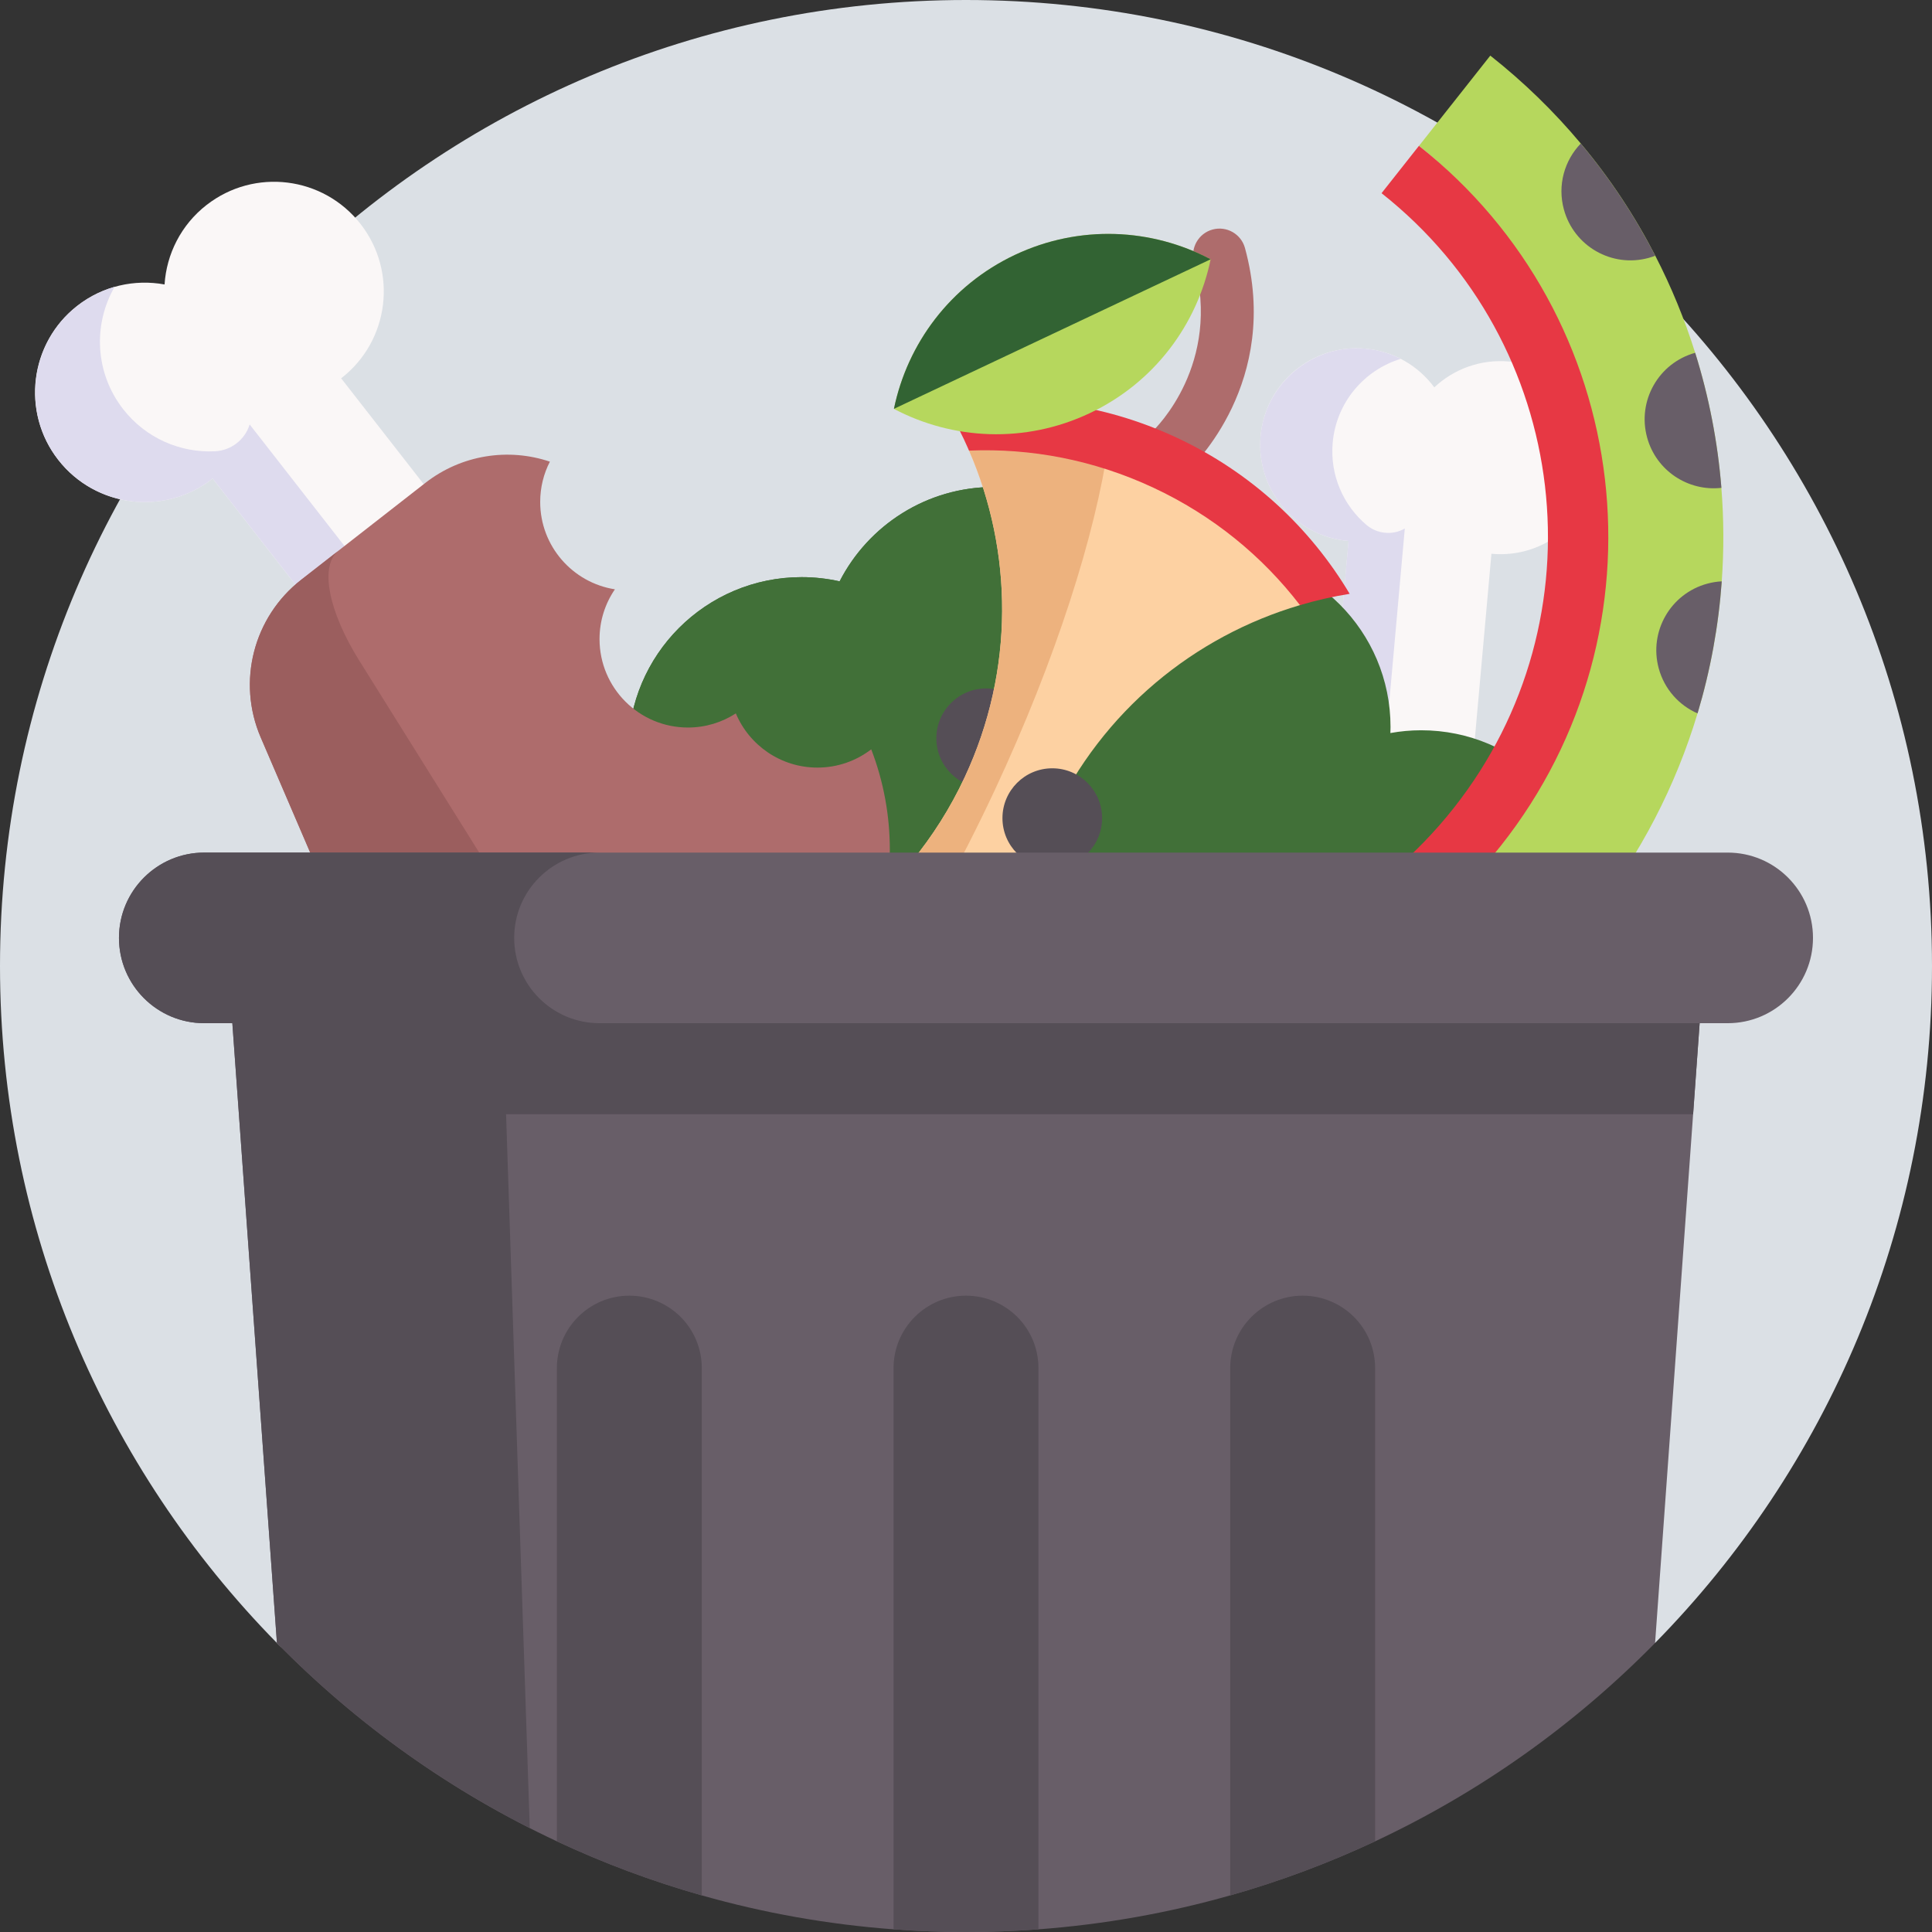
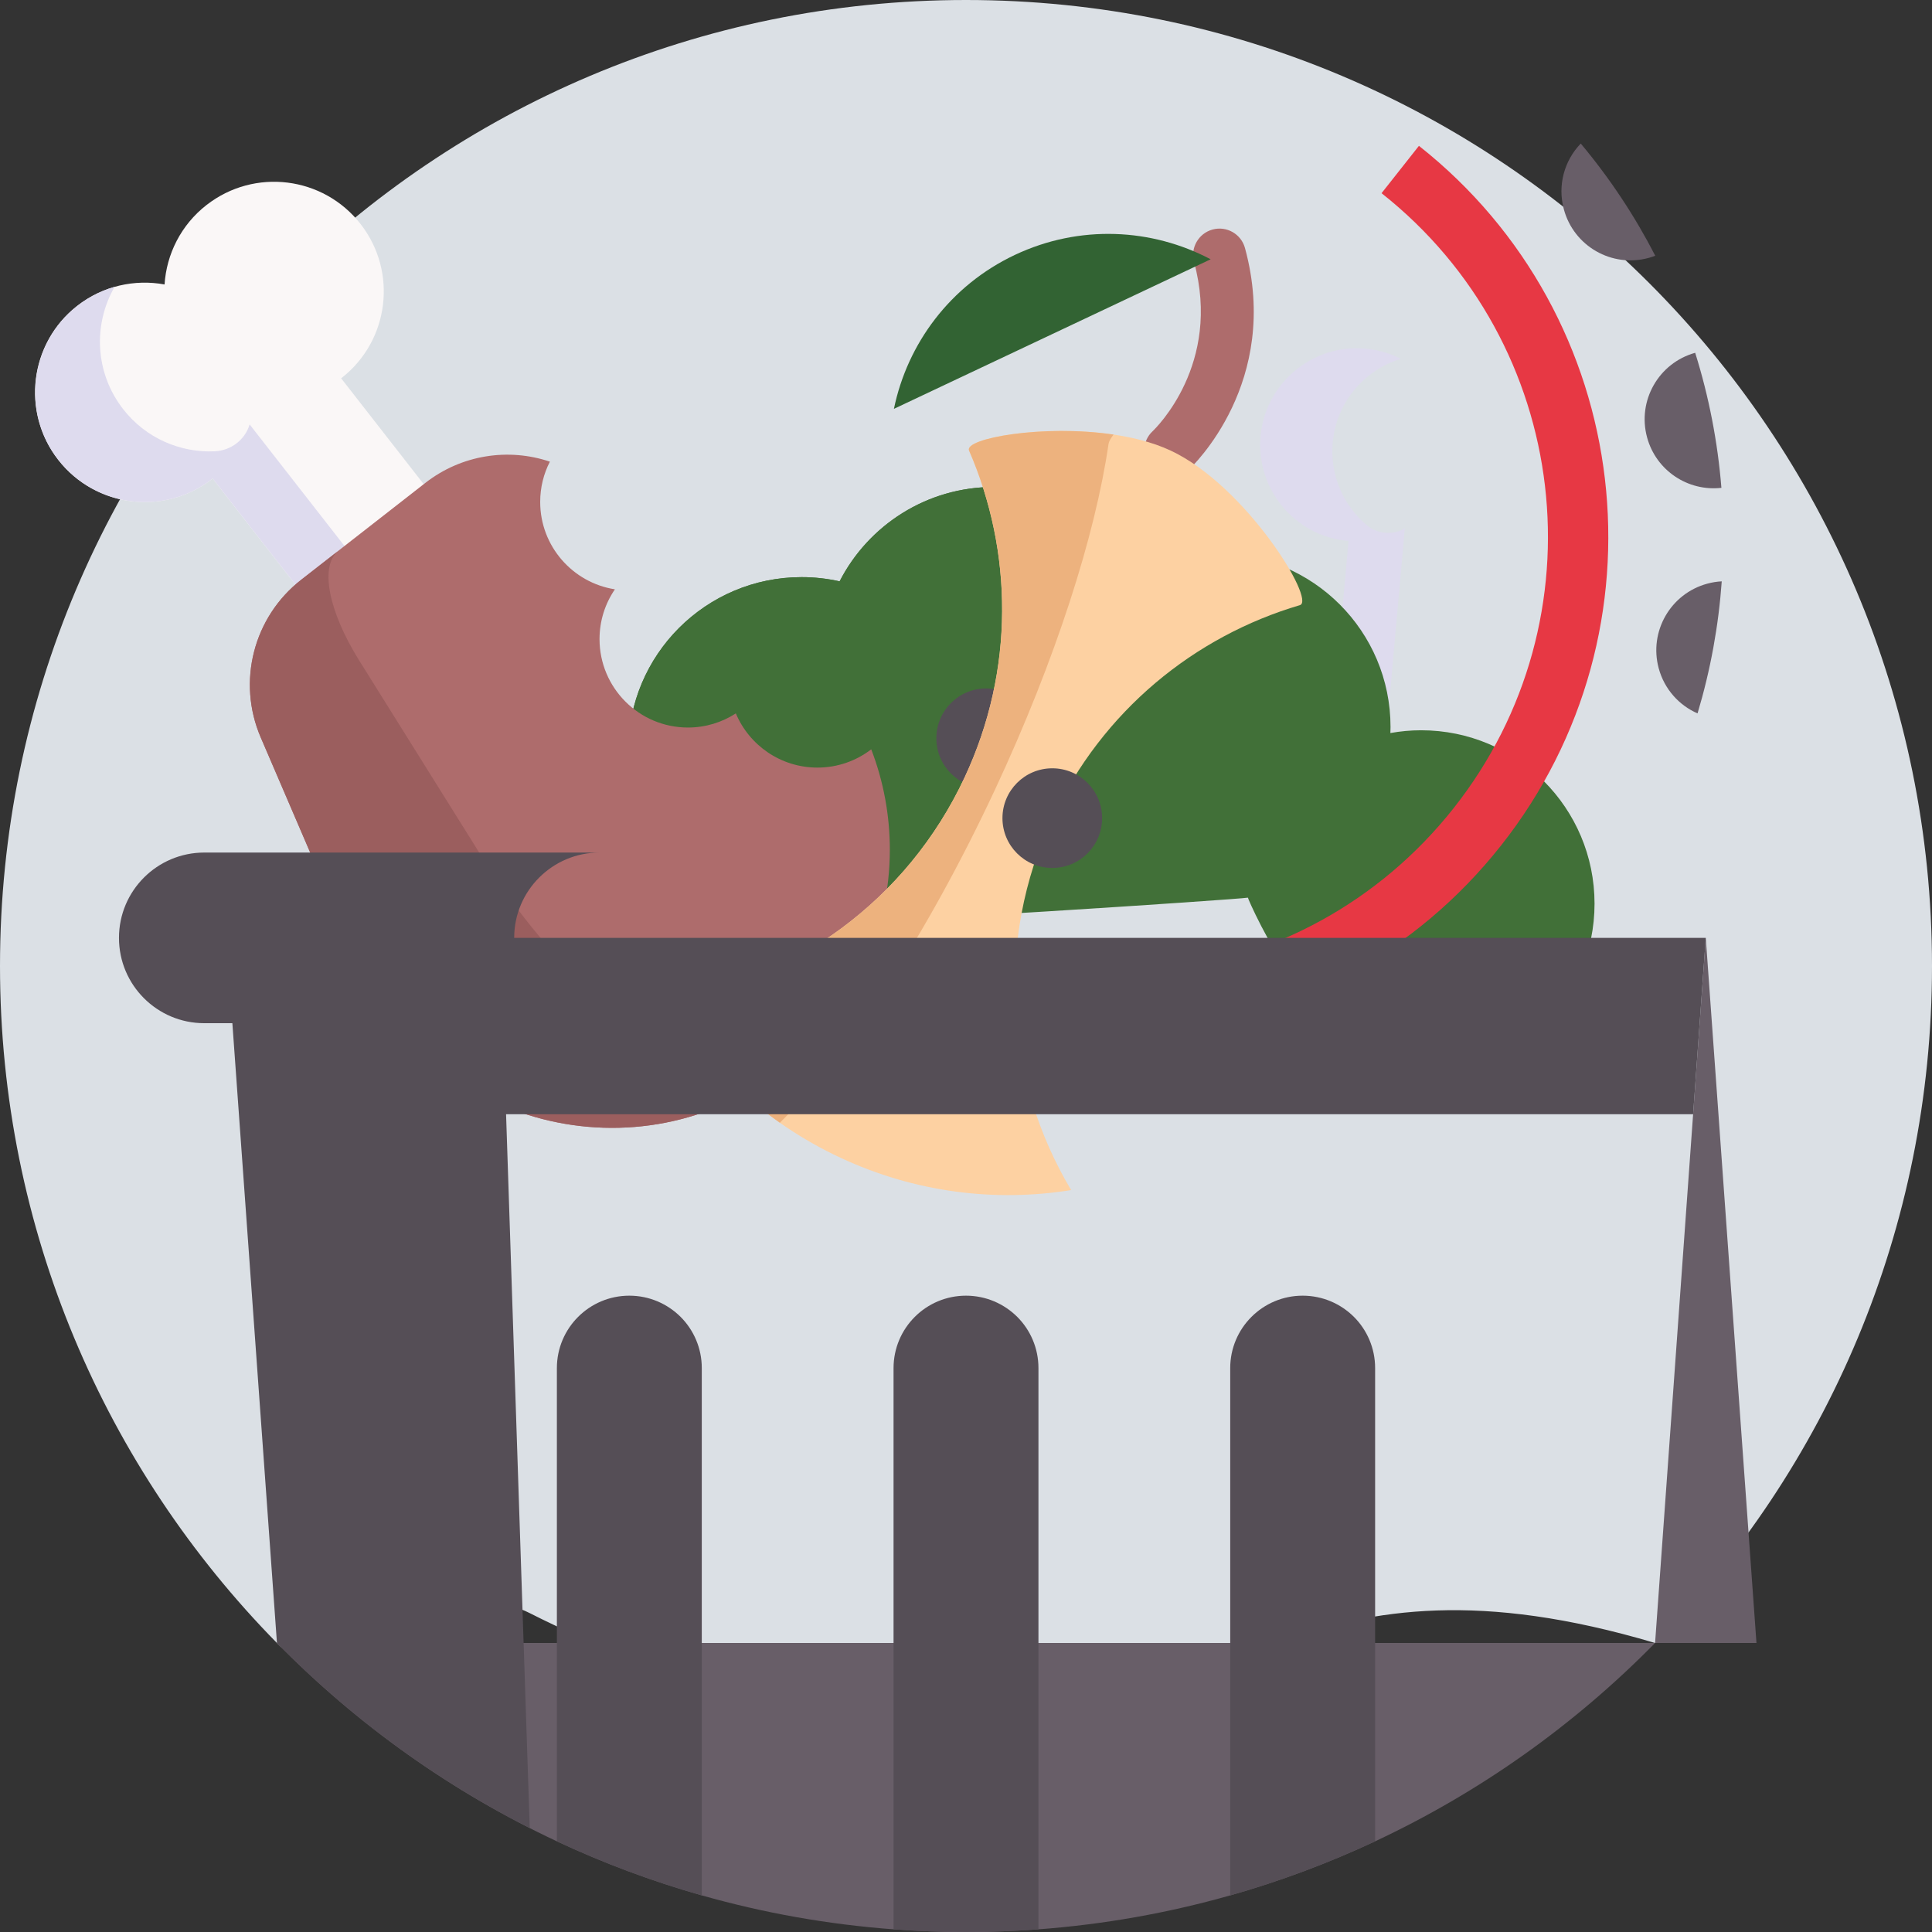
<svg xmlns="http://www.w3.org/2000/svg" id="Ebene_2" data-name="Ebene 2" viewBox="0 0 514.12 514.12" width="554" height="554">
  <rect x="0" y="0" width="514.12" height="514.12" fill="#333333" stroke="none" />
  <defs>
    <style>
      .cls-1 {
        fill: #685e68;
      }

      .cls-2 {
        fill: #fdd1a2;
      }

      .cls-3 {
        fill: #edb27e;
      }

      .cls-4 {
        fill: #e73844;
      }

      .cls-5 {
        fill: #faf7f7;
      }

      .cls-6 {
        fill: #b6d75d;
      }

      .cls-7 {
        fill: #326333;
      }

      .cls-8 {
        fill: #dedbee;
      }

      .cls-9 {
        fill: #dbe0e5;
      }

      .cls-10 {
        fill: #ae6c6c;
      }

      .cls-11 {
        fill: #417038;
      }

      .cls-12 {
        fill: #9b5e5e;
      }

      .cls-13 {
        fill: #554e56;
      }
    </style>
  </defs>
  <g id="Ebene_1-2" data-name="Ebene 1">
    <g>
      <path class="cls-9" d="m514.12,257.06c0,70.16-28.12,133.76-73.69,180.15-93.78-27.8-111.56,19.7-183.37,19.7-41.78,0-81.23-9.96-116.1-27.65-25.07-12.71-47.77,27.79-67.27,7.95C28.12,390.82,0,327.22,0,257.06,0,115.09,115.09,0,257.06,0s257.06,115.09,257.06,257.06h0Z" />
      <g>
-         <path class="cls-5" d="m401.58,96.2c-7.61-.68-14.74,2.03-19.9,6.88-4.22-5.69-10.75-9.63-18.35-10.31-14.13-1.27-26.62,9.16-27.88,23.3-1.27,14.13,9.16,26.62,23.3,27.88.04,0,.08,0,.12,0l-7.71,86,38.01,3.41,7.71-86s.08.01.12.01c14.13,1.27,26.62-9.16,27.88-23.3,1.27-14.13-9.16-26.62-23.3-27.88Z" />
        <path class="cls-8" d="m373.79,140.66c-3.24,1.86-7.34,1.43-10.18-.99-6.15-5.22-9.74-13.24-8.97-21.88.96-10.74,8.4-19.33,18.11-22.3-3.31-1.69-7.04-2.71-11.04-2.82-12.9-.36-24.25,9.19-26.1,21.97-2.14,14.75,8.57,28.07,23.24,29.32,0,0,0,0,0,.01l-7.71,85.99,14.57,1.31,8.12-90.64s-.03.02-.05.03h0Z" />
      </g>
      <g>
        <path class="cls-11" d="m378.17,194.33c-2.79,0-5.53.26-8.18.74.02-.53.04-1.06.04-1.6,0-25.48-20.66-46.14-46.14-46.14-7.13,0-13.88,1.62-19.9,4.5-8.09-13.34-22.74-22.25-39.48-22.25-17.91,0-33.42,10.21-41.07,25.12-3.25-.73-6.63-1.12-10.1-1.12-25.48,0-46.14,20.66-46.14,46.14s20.66,46.14,46.14,46.14c17.91,0,116.08-6.51,118.74-6.99-.02.53,20.62,47.74,46.1,47.74s46.14-20.66,46.14-46.14-20.66-46.14-46.14-46.14h0Z" />
        <path class="cls-11" d="m264.49,129.59c10.17,0,19.56,3.29,27.2,8.87-2.77,2.12-5.35,4.59-7.67,7.4-11.37,13.83-13.34,32.3-6.68,47.68-2.62,2.05-5.07,4.41-7.28,7.09-5.18,6.29-8.41,13.56-9.76,21.05-2.01-.18-3.98-.5-5.92-.93-7.64,14.91-23.16,25.11-41.06,25.11-25.49,0-46.14-20.65-46.14-46.14s20.65-46.14,46.14-46.14c3.47,0,6.84.4,10.1,1.12,7.64-14.91,23.16-25.11,41.06-25.11Z" />
      </g>
      <g>
-         <path class="cls-6" d="m458.07,129.82c.66,8.26.7,16.59.1,24.88-.85,11.84-2.99,23.62-6.44,35.14-5.76,19.14-15.13,37.53-28.28,54.16-55.88,70.7-158.49,82.74-229.2,26.87l18.98-24.03c52.59,41.55,135.85,23.81,177.4-28.78,41.55-52.59,39.56-137.69-13.02-179.25l18.97-24.01c8.98,7.09,17.01,14.94,24.07,23.38,7.8,9.3,14.41,19.32,19.83,29.86,4.3,8.33,7.83,16.97,10.61,25.82,3.67,11.7,6,23.77,6.98,35.94Z" />
        <path class="cls-4" d="m377.6,38.82c57.44,45.38,67.22,128.75,21.82,186.2-45.38,57.44-128.75,67.22-186.19,21.83l9.95-12.6c50.48,39.89,123.75,31.3,163.64-19.19,39.9-50.49,31.31-123.76-19.18-163.65l9.95-12.6Z" />
        <g>
          <path class="cls-1" d="m440.48,68.05c-.58.22-1.18.42-1.79.59-9.78,2.66-19.87-3.12-22.53-12.91-1.76-6.46.16-13.05,4.49-17.53,7.79,9.3,14.41,19.33,19.83,29.86Z" />
          <path class="cls-1" d="m458.07,129.82c-8.86,1-17.37-4.57-19.77-13.43-2.65-9.75,3.07-19.8,12.8-22.51,3.67,11.7,6,23.77,6.98,35.94Z" />
          <path class="cls-1" d="m458.17,154.7c-.85,11.84-2.99,23.62-6.44,35.14-4.9-2.14-8.81-6.41-10.33-11.98-2.66-9.79,3.12-19.88,12.91-22.54,1.29-.35,2.58-.56,3.86-.62h0Z" />
        </g>
      </g>
      <g>
        <g>
          <path class="cls-5" d="m54.96,54.55c-6.84,5.34-10.65,13.12-11.17,21.15-7.91-1.45-16.39.35-23.23,5.69-12.71,9.92-14.98,28.26-5.06,40.98,9.92,12.71,28.26,14.98,40.98,5.06.04-.03.07-.06.11-.09l60.35,77.36,34.19-26.67-60.35-77.36s.07-.05.11-.08c12.71-9.92,14.98-28.26,5.06-40.98-9.92-12.71-28.26-14.98-40.98-5.06Z" />
          <path class="cls-8" d="m66.41,113.01c-1.24,4.05-4.98,6.88-9.21,7.08-9.15.44-18.36-3.43-24.42-11.2-7.54-9.66-8.04-22.56-2.28-32.56-4.06,1.16-7.94,3.21-11.35,6.23-10.99,9.72-13,26.45-4.62,38.49,9.68,13.9,28.9,16.65,42.05,6.3,0,0,.01,0,.02,0l60.35,77.35,13.1-10.22-63.61-81.53s-.01.04-.02.06Z" />
        </g>
        <path class="cls-10" d="m236.79,226.1c0,21.76-9.49,43.52-28.49,58.35-38.25,29.84-94.38,15.43-113.53-29.14l-25.39-59.09c-6.36-14.79-1.94-32.02,10.76-41.93l33.08-25.81c9.58-7.47,22.06-9.36,33.11-5.63-1.66,3.21-2.58,6.86-2.58,10.72,0,11.75,8.62,21.49,19.88,23.25-2.58,3.78-4.09,8.33-4.09,13.24,0,12.99,10.53,23.54,23.54,23.54,4.69,0,9.07-1.39,12.73-3.76,3.56,8.46,11.94,14.42,21.71,14.42,5.39,0,10.35-1.81,14.32-4.86,3.3,8.57,4.95,17.63,4.95,26.7h0Z" />
        <path class="cls-12" d="m208.29,284.45c-38.25,29.84-94.38,15.43-113.53-29.14l-25.39-59.09c-6.36-14.81-1.93-32.03,10.77-41.93l9.95-7.76c-5.05,3.94-2.8,15.95,5.5,29.24l33.14,53.04c24.99,40.01,64.33,67.52,79.55,55.64Z" />
      </g>
      <g>
        <path class="cls-10" d="m311.52,126.91c-1.89,0-3.77-.76-5.16-2.25-2.63-2.84-2.47-7.27.36-9.91.83-.78,18.43-17.89,11.02-45.04-1.02-3.74,1.19-7.61,4.93-8.63,3.74-1.02,7.61,1.18,8.63,4.93,9.72,35.63-14,58.1-15.01,59.04-1.35,1.25-3.07,1.87-4.77,1.87h0Z" />
        <circle class="cls-13" cx="262.43" cy="196.46" r="13.26" />
        <path class="cls-2" d="m285.05,316.69c-20.19,3.24-41.52.68-61.43-8.62-19.91-9.3-35.57-24.01-46.04-41.57,33.45-5.37,63.72-26.68,79.13-59.67,13.35-28.59,12.82-60.1,1.16-86.93-1.8-4.14,33.72-9.31,53.63-.01,19.91,9.3,38.75,39.86,34.42,41.14-28.06,8.28-52.56,28.09-65.91,56.68-15.41,33-12.32,69.89,5.03,98.98Z" />
        <path class="cls-3" d="m264.77,210.14c-18.25,39.05-39.51,71.21-57.25,88.63-12.39-8.7-22.48-19.75-29.94-32.26,33.45-5.37,63.72-26.68,79.14-59.68,13.36-28.6,12.82-60.1,1.16-86.93-1.41-3.21,19.63-7.04,38.44-4.26-.76,1.03-1.24,1.87-1.32,2.42-3.52,24.32-14.03,57.37-30.23,92.08h0Z" />
-         <path class="cls-4" d="m359.16,158.02c-4.47.72-8.89,1.73-13.23,3.01-9.99-13-23.15-23.85-39.03-31.26-15.88-7.42-32.65-10.54-49.03-9.86-1.8-4.15-3.87-8.18-6.18-12.07,20.19-3.24,41.52-.68,61.43,8.62,19.91,9.3,35.57,24.01,46.04,41.57h0Z" />
        <circle class="cls-13" cx="280.02" cy="217.71" r="13.26" />
-         <path class="cls-6" d="m322.16,69c-3.57,17.32-14.96,32.83-32.19,40.96-17.22,8.14-36.43,7.1-52.08-1.15,3.57-17.32,14.96-32.83,32.19-40.97,17.23-8.13,36.43-7.09,52.08,1.16Z" />
        <path class="cls-7" d="m322.16,69l-84.28,39.8c3.57-17.32,14.96-32.83,32.19-40.97,17.23-8.13,36.43-7.09,52.08,1.16Z" />
      </g>
-       <path class="cls-1" d="m453.92,249.57l-3.37,46.94-10.12,140.7c-21.36,21.74-46.55,39.7-74.5,52.78-12.35,5.78-25.23,10.61-38.56,14.39-16.4,4.66-33.47,7.72-51.03,9.03-6.37.47-12.79.71-19.28.71s-12.91-.24-19.28-.71c-17.56-1.31-34.63-4.37-51.03-9.03-13.32-3.78-26.21-8.61-38.56-14.39-27.95-13.07-53.14-31.04-74.5-52.78l-13.5-187.64h393.72Z" />
+       <path class="cls-1" d="m453.92,249.57l-3.37,46.94-10.12,140.7c-21.36,21.74-46.55,39.7-74.5,52.78-12.35,5.78-25.23,10.61-38.56,14.39-16.4,4.66-33.47,7.72-51.03,9.03-6.37.47-12.79.71-19.28.71s-12.91-.24-19.28-.71c-17.56-1.31-34.63-4.37-51.03-9.03-13.32-3.78-26.21-8.61-38.56-14.39-27.95-13.07-53.14-31.04-74.5-52.78h393.72Z" />
      <path class="cls-13" d="m450.55,296.51H134.67l6.3,189.95c-25.07-12.71-47.77-29.41-67.27-49.25l-13.5-187.64h393.72l-3.37,46.94Z" />
-       <path class="cls-1" d="m459.76,272.28H54.36c-12.54,0-22.7-10.16-22.7-22.7s10.16-22.7,22.7-22.7h405.39c12.54,0,22.7,10.16,22.7,22.7s-10.16,22.7-22.7,22.7Z" />
      <path class="cls-13" d="m159.54,272.28H54.36c-12.54,0-22.7-10.16-22.7-22.7,0-6.28,2.54-11.95,6.65-16.06,4.11-4.11,9.79-6.65,16.06-6.65h105.17c-6.27,0-11.94,2.54-16.05,6.65-4.12,4.11-6.66,9.78-6.66,16.06,0,12.54,10.17,22.7,22.7,22.7Z" />
      <g>
        <path class="cls-13" d="m365.93,364.07v125.92c-12.35,5.78-25.23,10.61-38.56,14.39v-140.31c0-10.65,8.64-19.28,19.28-19.28,5.32,0,10.14,2.16,13.64,5.64,3.48,3.48,5.64,8.3,5.64,13.64h0Z" />
        <path class="cls-13" d="m276.34,364.07v149.34c-6.37.47-12.79.71-19.28.71s-12.91-.24-19.28-.71v-149.34c0-10.65,8.64-19.28,19.28-19.28,5.32,0,10.14,2.16,13.64,5.64,3.48,3.48,5.64,8.3,5.64,13.64h0Z" />
        <path class="cls-13" d="m186.75,364.07v140.31c-13.32-3.78-26.21-8.61-38.56-14.39v-125.92c0-10.65,8.63-19.28,19.28-19.28,5.32,0,10.14,2.16,13.64,5.64,3.48,3.48,5.64,8.3,5.64,13.64h0Z" />
      </g>
    </g>
  </g>
</svg>